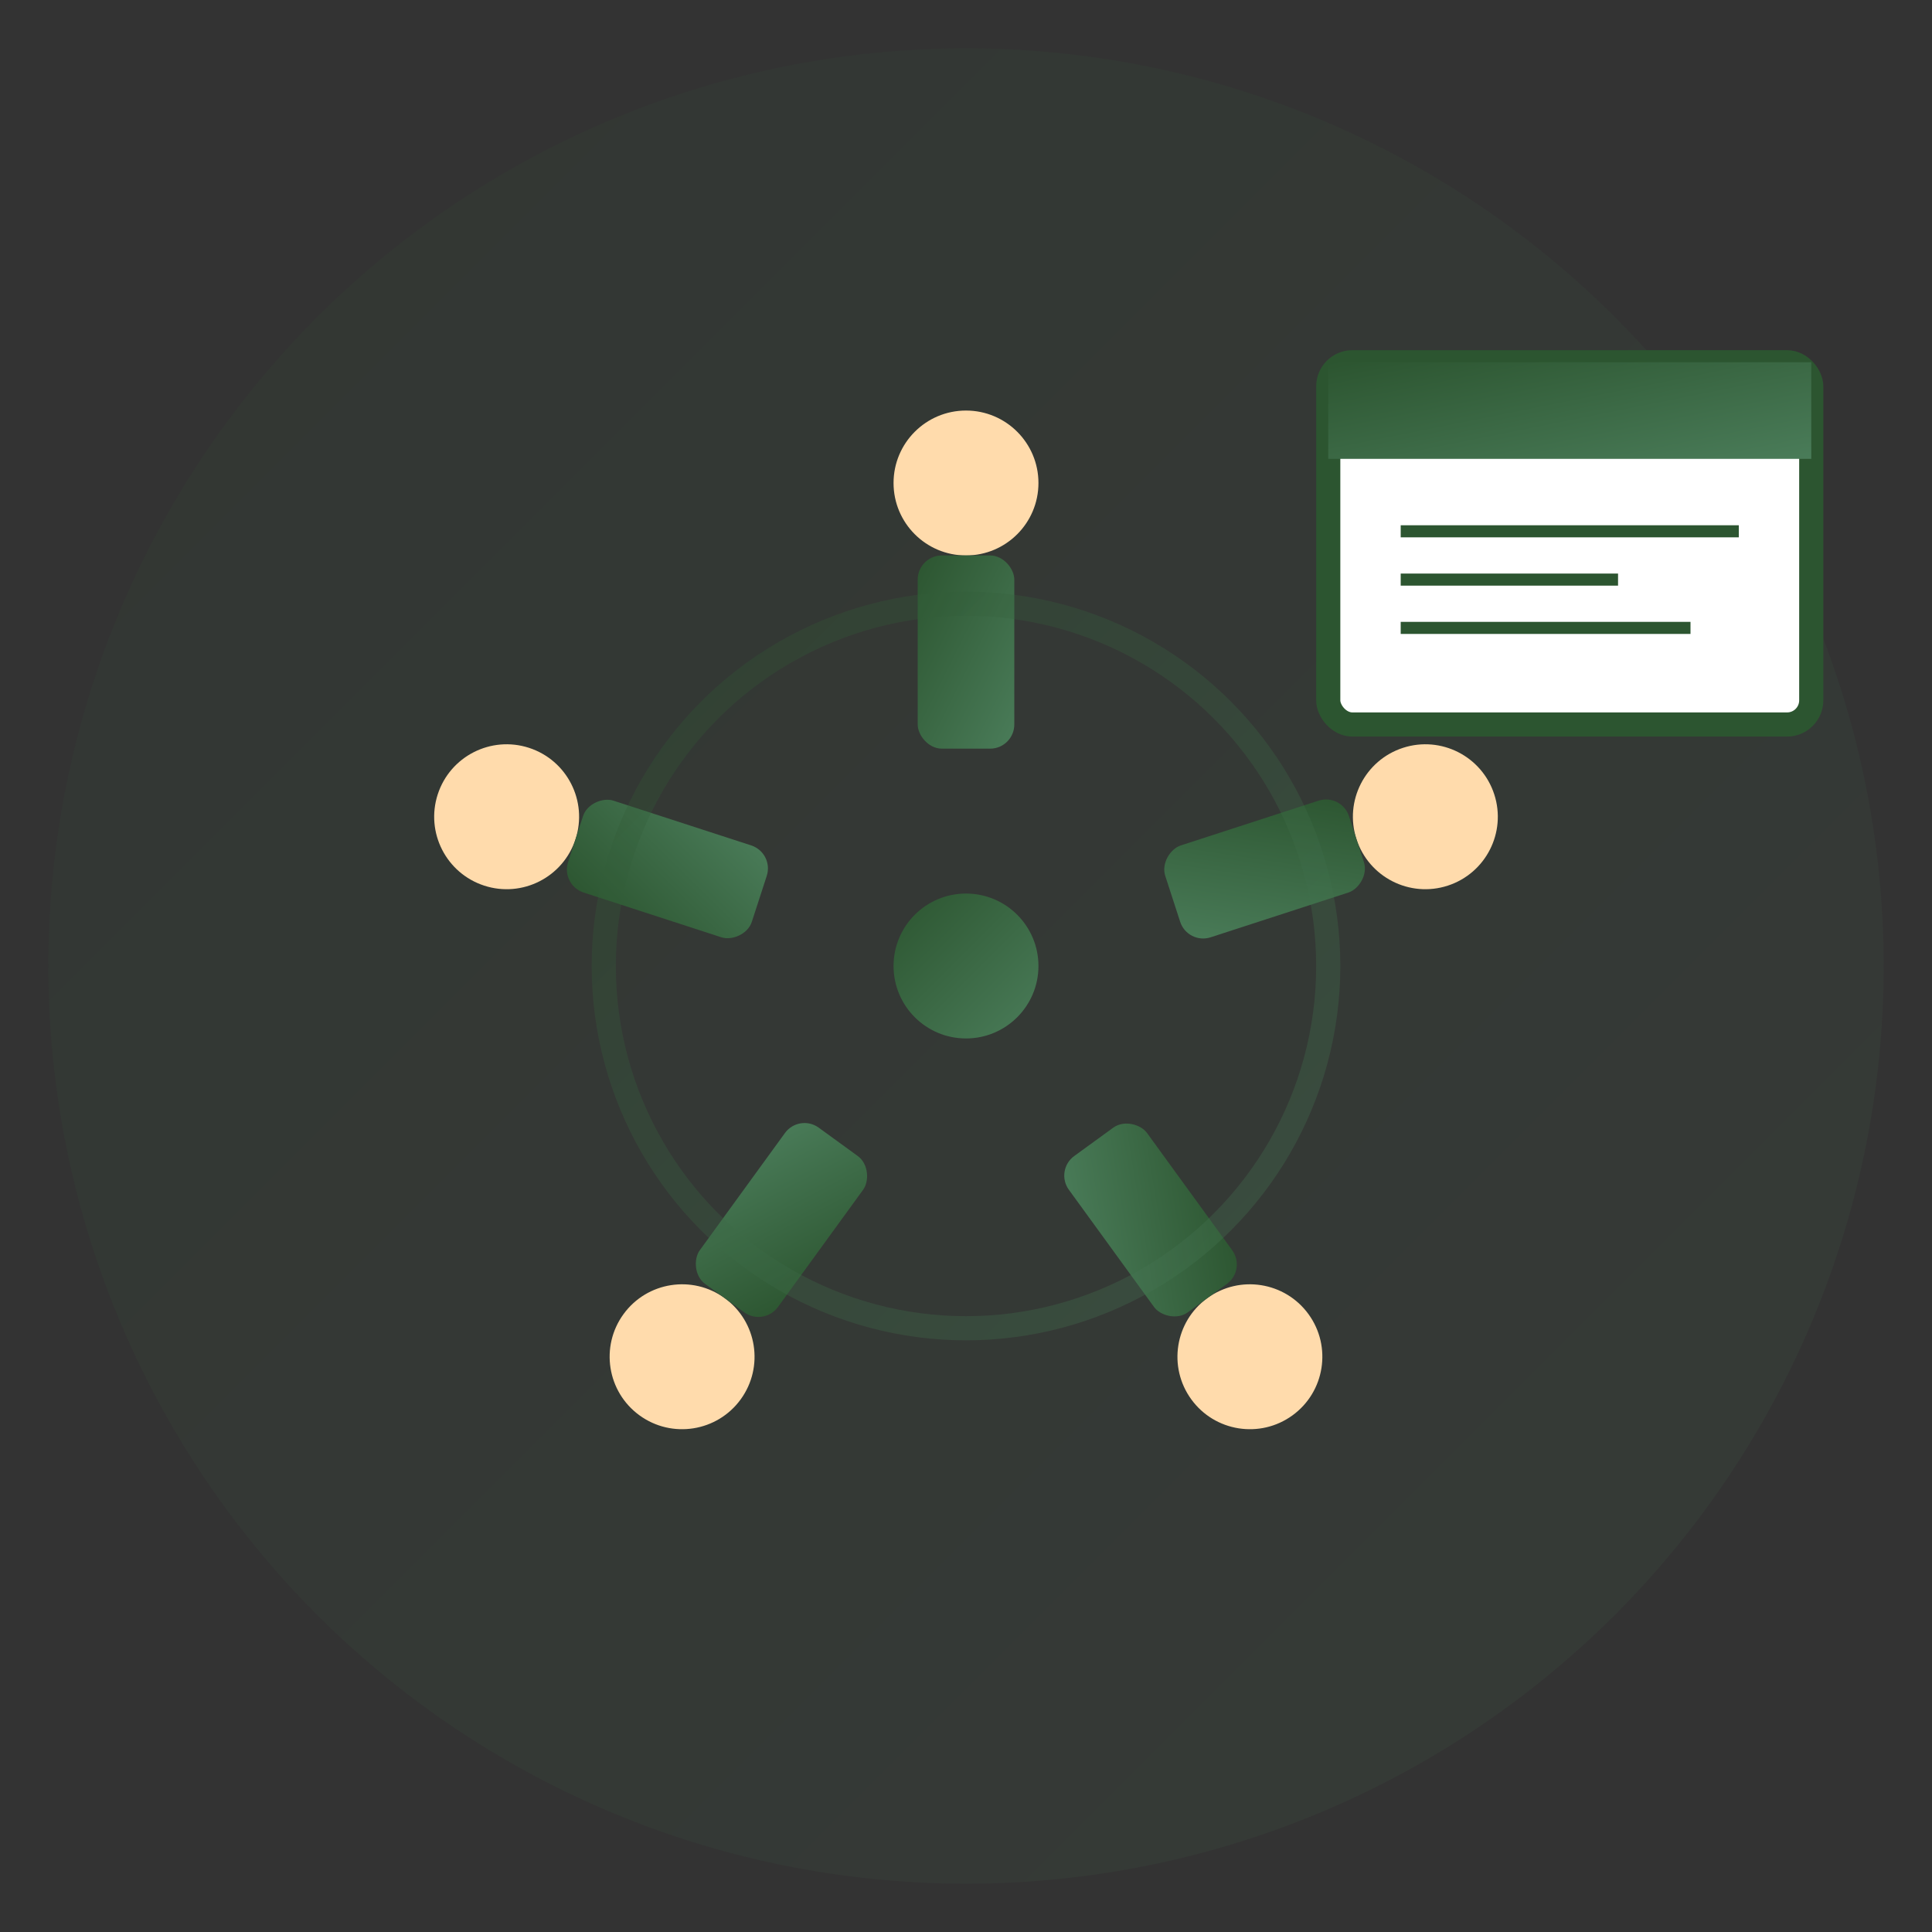
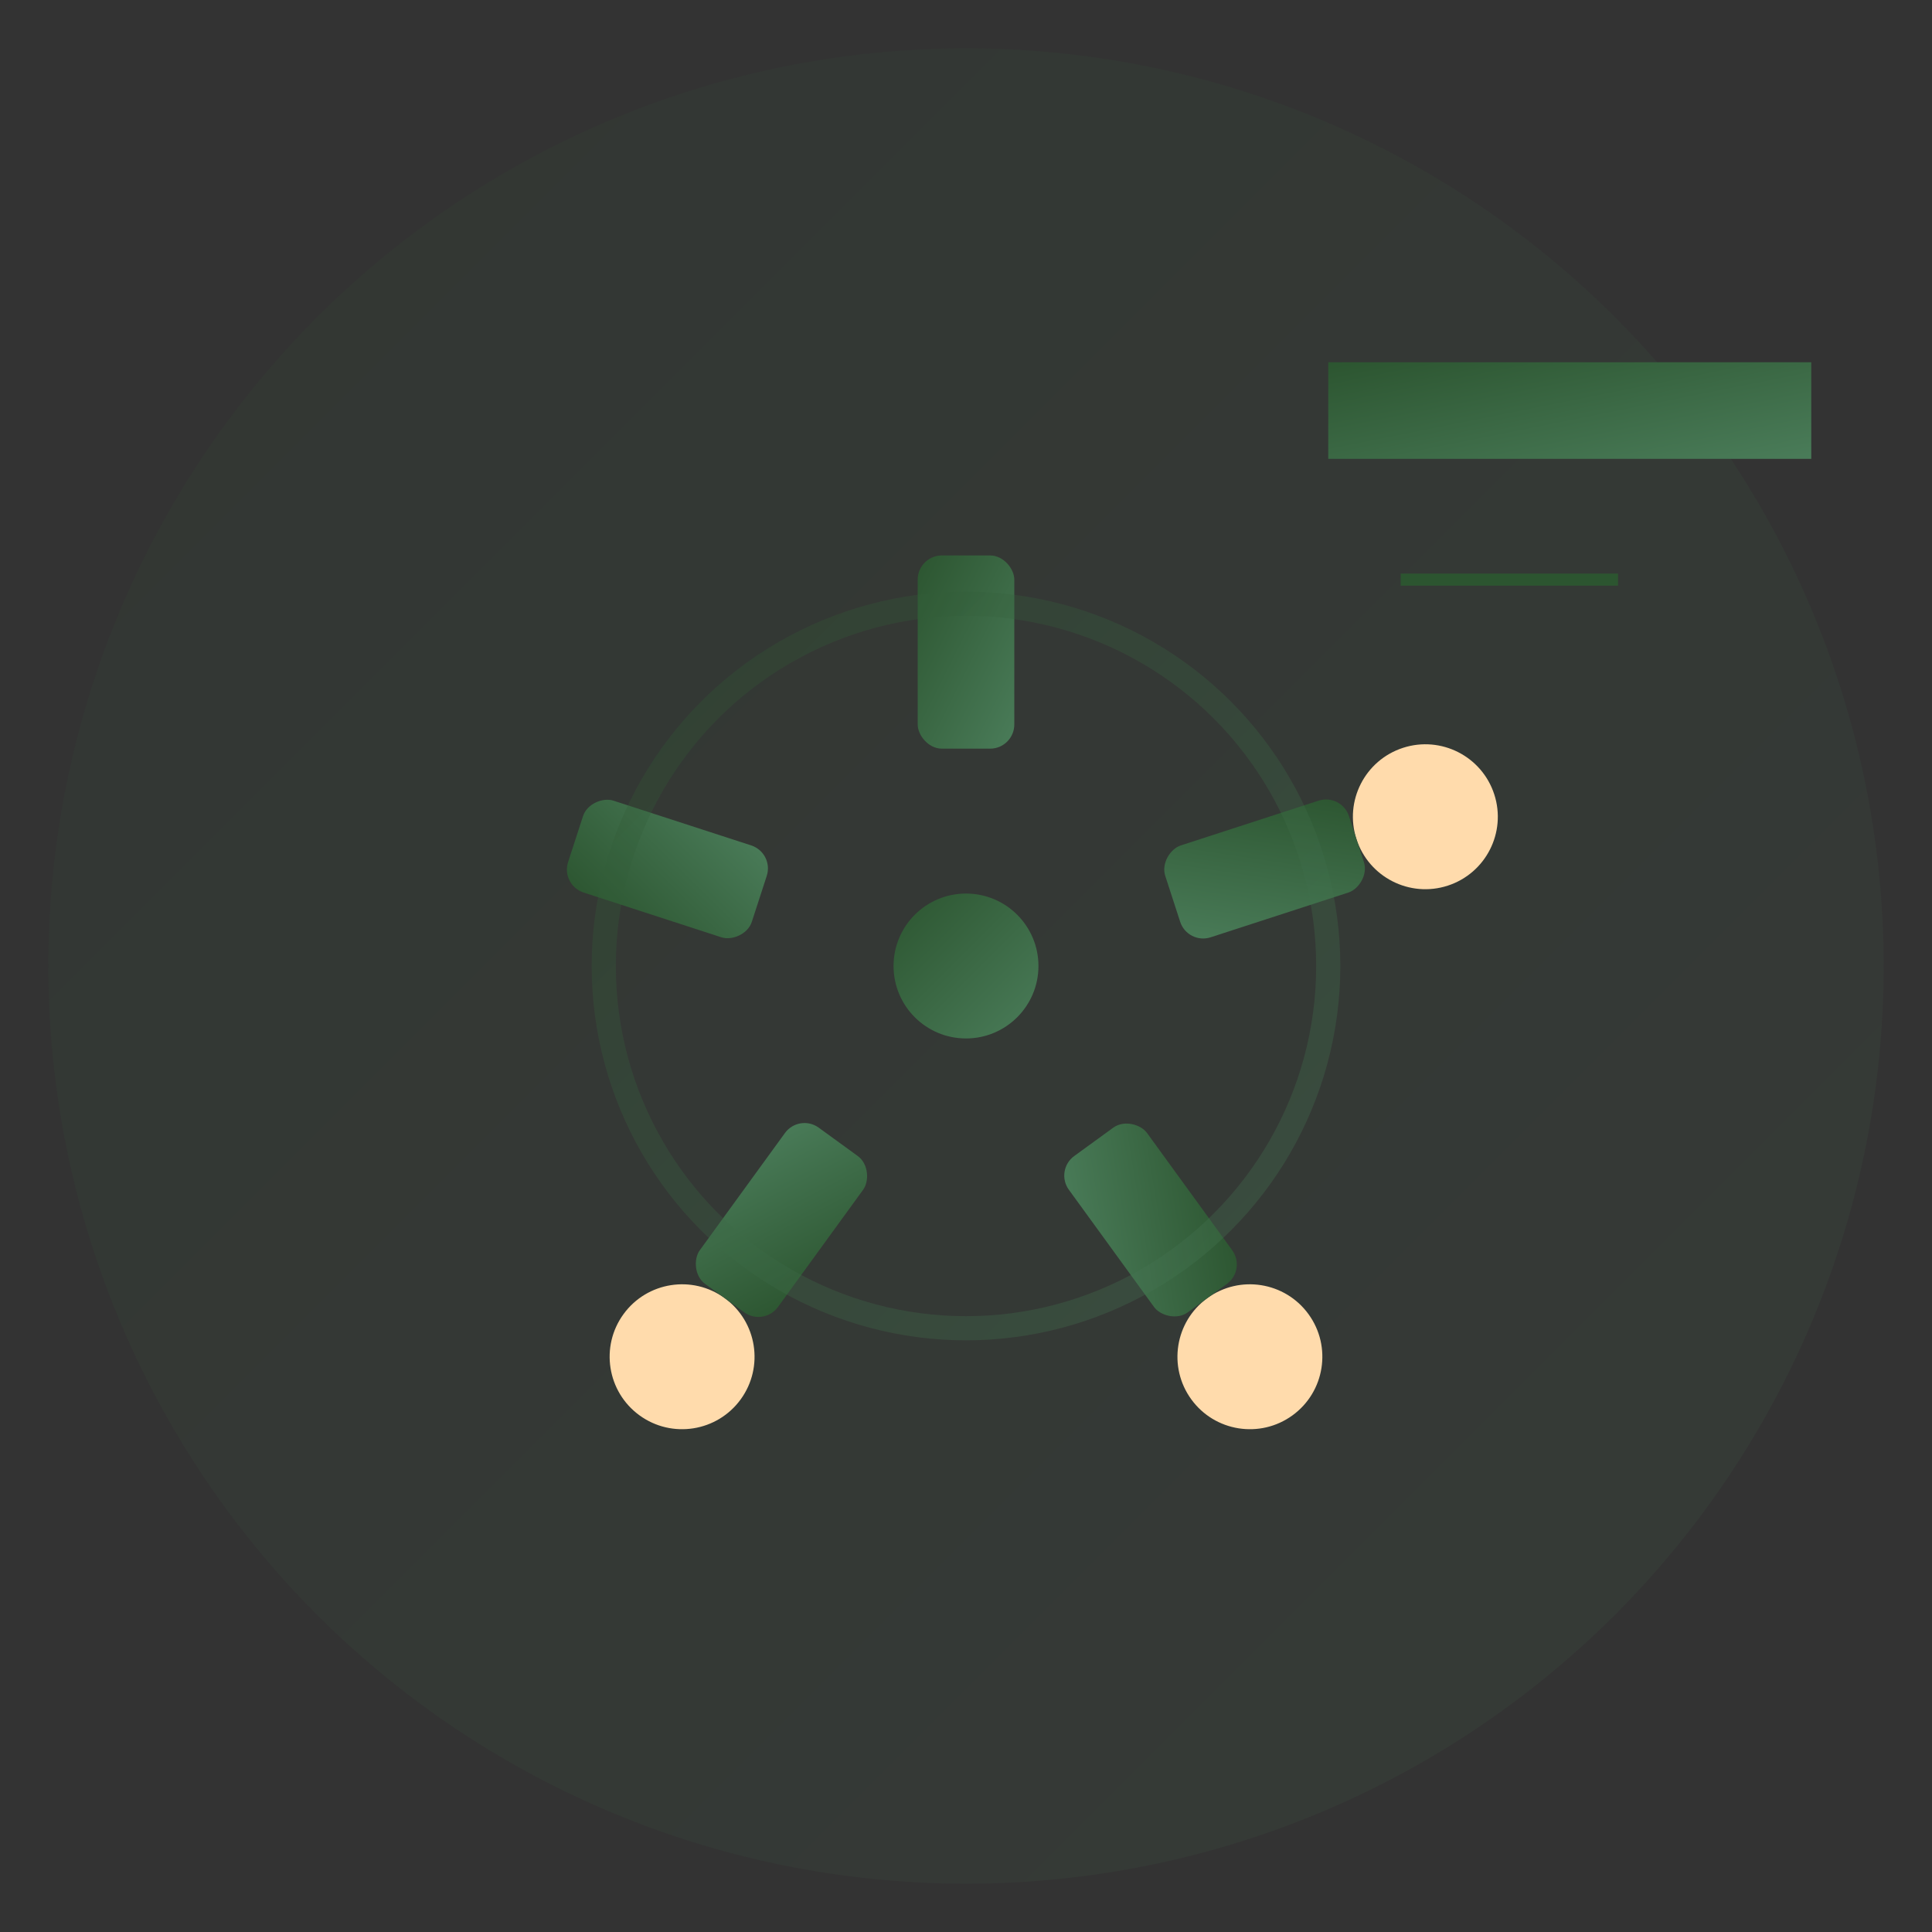
<svg xmlns="http://www.w3.org/2000/svg" viewBox="0 0 80 80" width="80" height="80">
  <rect x="0" y="0" width="80" height="80" fill="#333333" stroke="none" />
  <defs>
    <linearGradient id="eventsGradient" x1="0%" y1="0%" x2="100%" y2="100%">
      <stop offset="0%" style="stop-color:#2c5530;stop-opacity:1" />
      <stop offset="100%" style="stop-color:#4a7c59;stop-opacity:1" />
    </linearGradient>
  </defs>
  <circle cx="40" cy="40" r="38" fill="url(#eventsGradient)" opacity="0.1" />
  <g transform="translate(40, 40)">
    <g transform="rotate(0)">
-       <circle cx="0" cy="-20" r="3" fill="#ffdbac" />
      <rect x="-2" y="-17" width="4" height="8" rx="1" fill="url(#eventsGradient)" />
    </g>
    <g transform="rotate(72)">
      <circle cx="0" cy="-20" r="3" fill="#ffdbac" />
      <rect x="-2" y="-17" width="4" height="8" rx="1" fill="url(#eventsGradient)" />
    </g>
    <g transform="rotate(144)">
      <circle cx="0" cy="-20" r="3" fill="#ffdbac" />
      <rect x="-2" y="-17" width="4" height="8" rx="1" fill="url(#eventsGradient)" />
    </g>
    <g transform="rotate(216)">
      <circle cx="0" cy="-20" r="3" fill="#ffdbac" />
      <rect x="-2" y="-17" width="4" height="8" rx="1" fill="url(#eventsGradient)" />
    </g>
    <g transform="rotate(288)">
-       <circle cx="0" cy="-20" r="3" fill="#ffdbac" />
      <rect x="-2" y="-17" width="4" height="8" rx="1" fill="url(#eventsGradient)" />
    </g>
    <circle cx="0" cy="0" r="15" fill="none" stroke="url(#eventsGradient)" stroke-width="1" opacity="0.3" />
    <circle cx="0" cy="0" r="3" fill="url(#eventsGradient)" />
  </g>
  <g transform="translate(55, 15)">
-     <rect x="0" y="0" width="20" height="15" rx="1" fill="#ffffff" stroke="#2c5530" stroke-width="1" />
    <rect x="0" y="0" width="20" height="4" fill="url(#eventsGradient)" />
-     <line x1="3" y1="7" x2="17" y2="7" stroke="#2c5530" stroke-width="0.5" />
    <line x1="3" y1="9" x2="12" y2="9" stroke="#2c5530" stroke-width="0.5" />
-     <line x1="3" y1="11" x2="15" y2="11" stroke="#2c5530" stroke-width="0.5" />
  </g>
</svg>